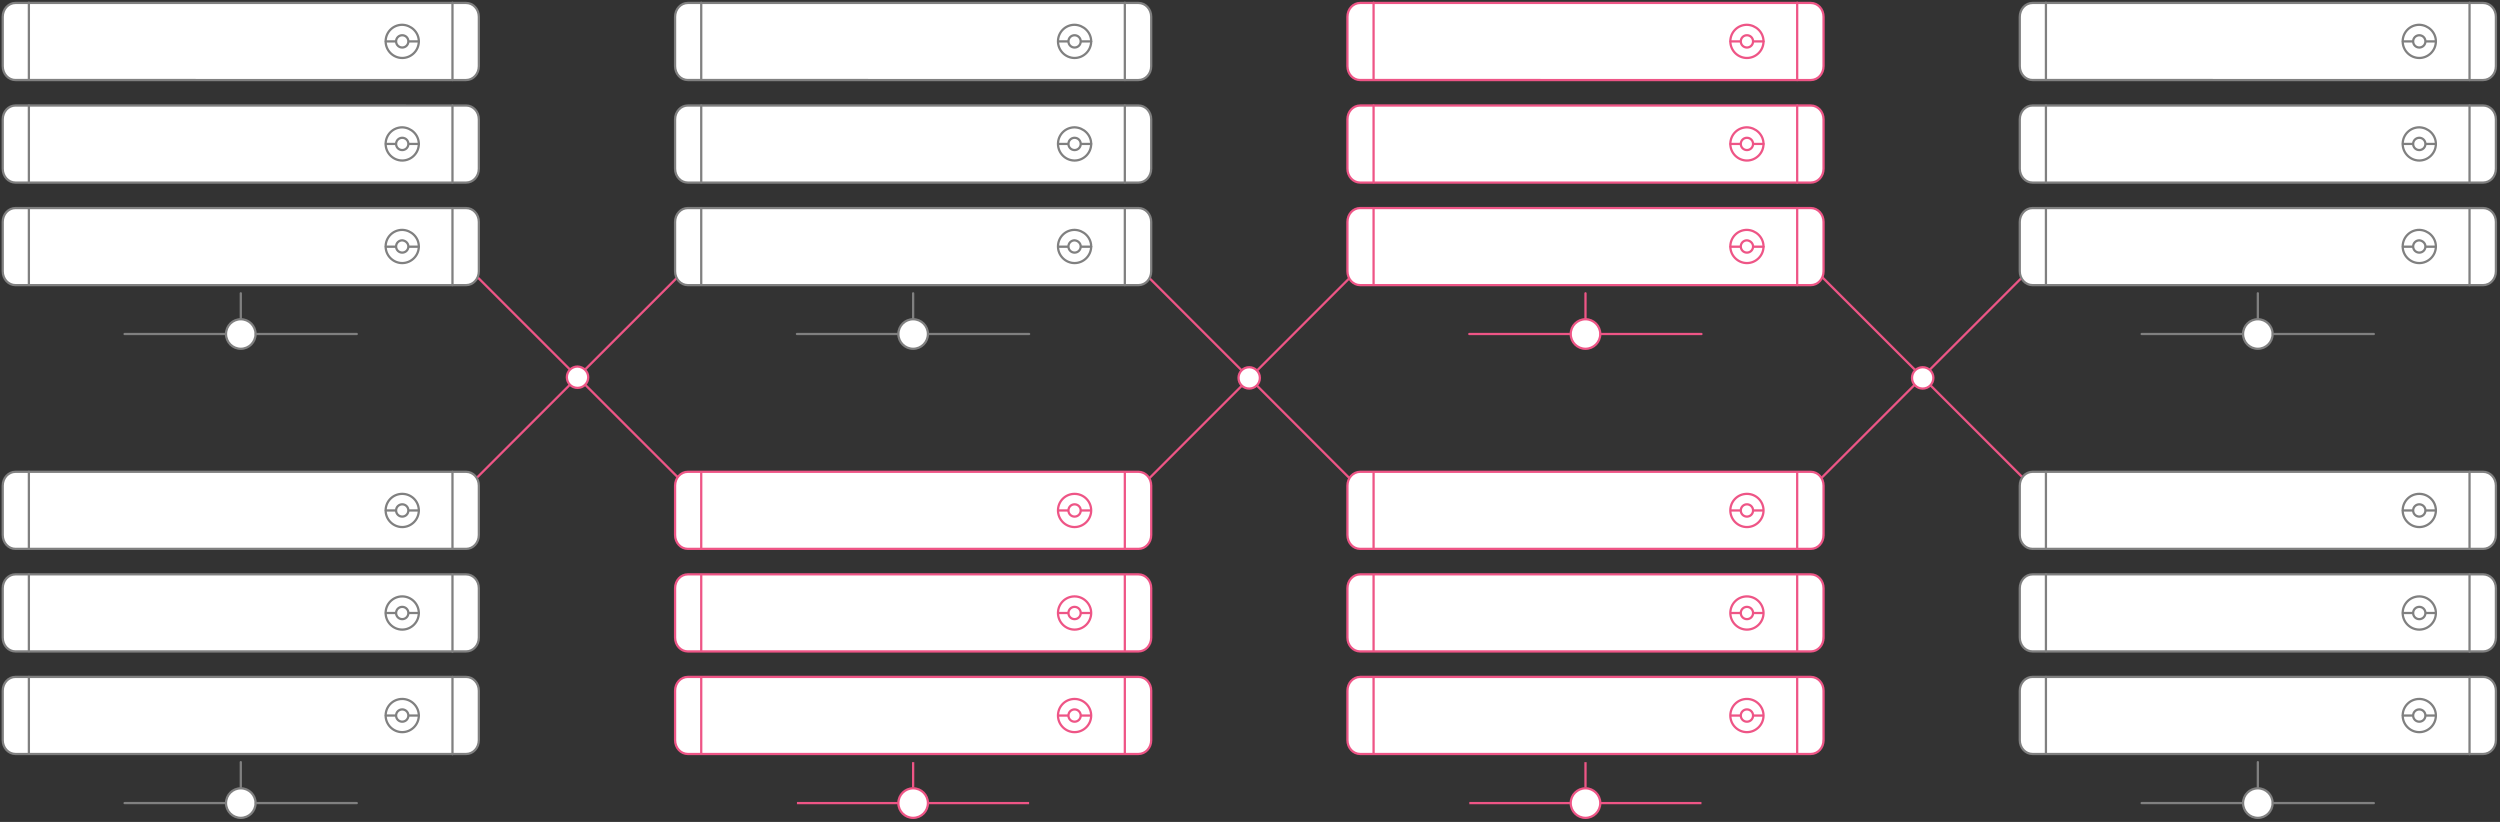
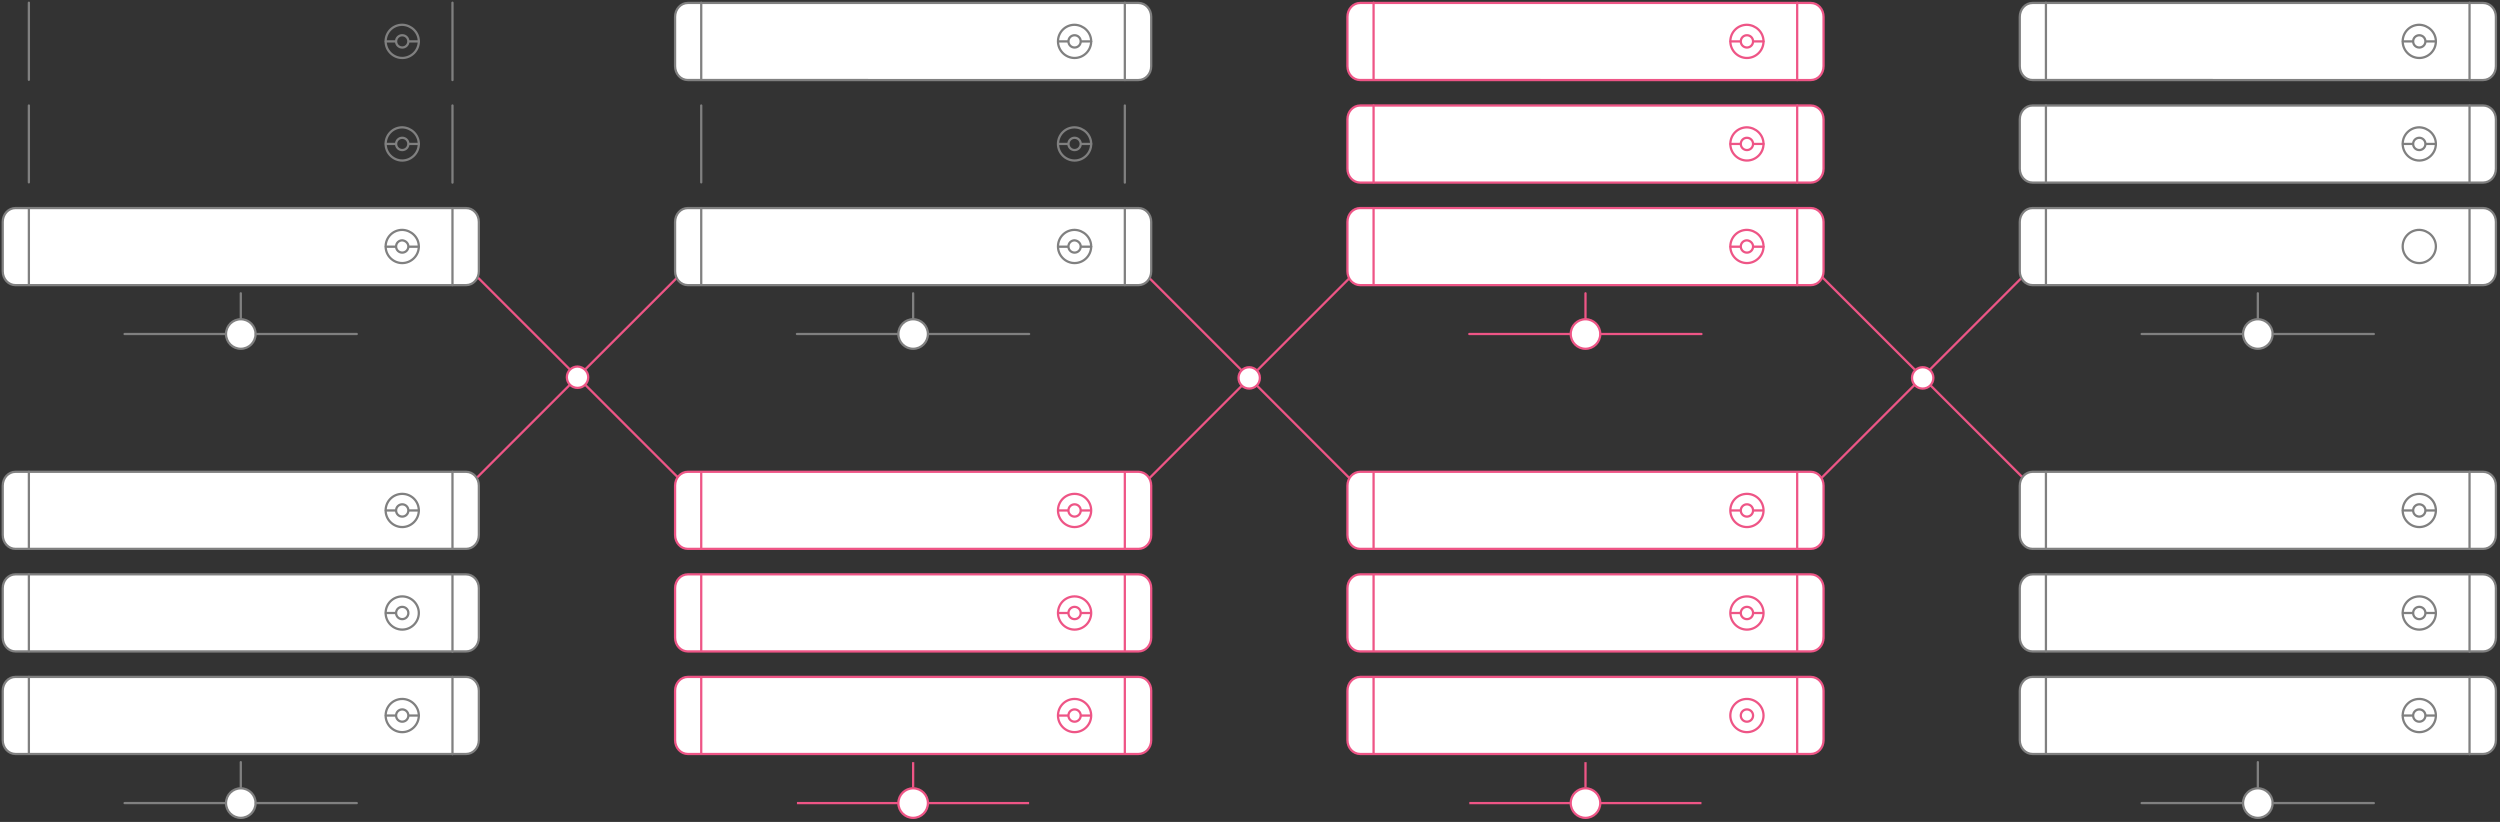
<svg xmlns="http://www.w3.org/2000/svg" version="1.1" id="Layer_1" x="0" y="0" viewBox="0 0 1099.5 361.5" xml:space="preserve">
  <rect x="0" y="0" width="1099.5" height="361.5" fill="#333333" stroke="none" />
  <style>
 #svg-concept-redundant{stroke:#ee5586;} 
    .redund0,.redund1,.redund4{fill:none;stroke-linecap:round;stroke-linejoin:round;stroke-miterlimit:10}.redund1,.redund4{fill:#fff}.redund6{fill:#fff}
  </style>
  <path id="svg-concept-redundant" d="M910.6 100.7l-131 131M780.2 100.7l131.1 131M613.5 102.3L485.7 230.1M485.5 102.3l127.8 127.8M188.8 100.7l131.1 131M319.2 100.7l-131.1 131" />
  <g stroke="gray">
    <circle class="redund1" cx="105.9" cy="353.2" r="6.5" />
    <path class="redund0" d="M105.9 335.2v11.1M54.8 353.2h44.4M112.5 353.2h44.4" />
    <path class="redund4" d="M210.6 235.3c0 3.4-2.5 6.1-5.6 6.1H6.8c-3.1 0-5.6-2.7-5.6-6.1v-21.7c0-3.4 2.5-6.1 5.6-6.1H205c3.1 0 5.6 2.7 5.6 6.1v21.7z" />
    <path class="redund0" d="M12.7 207.5v33.8M199 207.5v33.9M184.2 224.5c0 4-3.3 7.3-7.3 7.3s-7.3-3.3-7.3-7.3 3.2-7.3 7.3-7.3c4 0 7.3 3.2 7.3 7.3z" />
    <path class="redund0" d="M179.6 224.5c0 1.5-1.2 2.7-2.7 2.7-1.5 0-2.7-1.2-2.7-2.7s1.2-2.7 2.7-2.7c1.5 0 2.7 1.2 2.7 2.7zM184.2 224.5h-4.6M174.2 224.5h-4.5" />
    <path class="redund4" d="M210.6 280.4c0 3.4-2.5 6.1-5.6 6.1H6.8c-3.1 0-5.6-2.7-5.6-6.1v-21.7c0-3.4 2.5-6.1 5.6-6.1H205c3.1 0 5.6 2.7 5.6 6.1v21.7z" />
    <path class="redund0" d="M12.7 252.6v33.8M199 252.6v34M184.2 269.6c0 4-3.3 7.3-7.3 7.3s-7.3-3.3-7.3-7.3 3.2-7.3 7.3-7.3c4 0 7.3 3.3 7.3 7.3z" />
-     <path class="redund0" d="M179.6 269.6c0 1.5-1.2 2.7-2.7 2.7-1.5 0-2.7-1.2-2.7-2.7s1.2-2.7 2.7-2.7c1.5 0 2.7 1.2 2.7 2.7zM184.2 269.6h-4.6M174.2 269.6h-4.5" />
+     <path class="redund0" d="M179.6 269.6c0 1.5-1.2 2.7-2.7 2.7-1.5 0-2.7-1.2-2.7-2.7s1.2-2.7 2.7-2.7c1.5 0 2.7 1.2 2.7 2.7zM184.2 269.6M174.2 269.6h-4.5" />
    <path class="redund4" d="M210.6 325.5c0 3.4-2.5 6.1-5.6 6.1H6.8c-3.1 0-5.6-2.7-5.6-6.1v-21.7c0-3.4 2.5-6.1 5.6-6.1H205c3.1 0 5.6 2.7 5.6 6.1v21.7z" />
    <path class="redund0" d="M12.7 297.7v33.8M199 297.7v34M184.2 314.7c0 4-3.3 7.3-7.3 7.3s-7.3-3.3-7.3-7.3 3.2-7.3 7.3-7.3c4 0 7.3 3.3 7.3 7.3z" />
    <path class="redund0" d="M179.6 314.7c0 1.5-1.2 2.7-2.7 2.7-1.5 0-2.7-1.2-2.7-2.7 0-1.5 1.2-2.7 2.7-2.7 1.5 0 2.7 1.2 2.7 2.7zM184.2 314.7h-4.6M174.2 314.7h-4.5" />
  </g>
  <g stroke="gray">
    <circle class="redund1" cx="105.9" cy="146.9" r="6.5" />
    <path class="redund0" d="M105.9 129v11.1M54.8 146.9h44.4M112.5 146.9h44.4" />
-     <path class="redund1" d="M210.6 29.1c0 3.4-2.5 6.1-5.6 6.1H6.8c-3.1 0-5.6-2.7-5.6-6.1V7.4c0-3.4 2.5-6.1 5.6-6.1H205c3.1 0 5.6 2.7 5.6 6.1v21.7z" />
    <path class="redund0" d="M12.7 1.2v33.9M199 1.2v34M184.2 18.2c0 4-3.3 7.3-7.3 7.3s-7.3-3.3-7.3-7.3 3.2-7.3 7.3-7.3c4 .1 7.3 3.3 7.3 7.3z" />
    <path class="redund0" d="M179.6 18.2c0 1.5-1.2 2.7-2.7 2.7-1.5 0-2.7-1.2-2.7-2.7 0-1.5 1.2-2.7 2.7-2.7 1.5 0 2.7 1.2 2.7 2.7zM184.2 18.2h-4.6M174.2 18.2h-4.5" />
-     <path class="redund1" d="M210.6 74.2c0 3.4-2.5 6.1-5.6 6.1H6.8c-3.1 0-5.6-2.7-5.6-6.1V52.5c0-3.4 2.5-6.1 5.6-6.1H205c3.1 0 5.6 2.7 5.6 6.1v21.7z" />
    <path class="redund0" d="M12.7 46.4v33.8M199 46.4v33.9M184.2 63.3c0 4-3.3 7.3-7.3 7.3s-7.3-3.3-7.3-7.3 3.2-7.3 7.3-7.3c4 .1 7.3 3.3 7.3 7.3z" />
    <path class="redund0" d="M179.6 63.3c0 1.5-1.2 2.7-2.7 2.7-1.5 0-2.7-1.2-2.7-2.7s1.2-2.7 2.7-2.7c1.5 0 2.7 1.2 2.7 2.7zM184.2 63.3h-4.6M174.2 63.3h-4.5" />
    <path class="redund1" d="M210.6 119.3c0 3.4-2.5 6.1-5.6 6.1H6.8c-3.1 0-5.6-2.7-5.6-6.1V97.6c0-3.4 2.5-6.1 5.6-6.1H205c3.1 0 5.6 2.7 5.6 6.1v21.7z" />
    <path class="redund0" d="M12.7 91.5v33.8M199 91.5v33.9M184.2 108.4c0 4-3.3 7.3-7.3 7.3s-7.3-3.3-7.3-7.3 3.2-7.3 7.3-7.3c4 .1 7.3 3.3 7.3 7.3z" />
    <path class="redund0" d="M179.6 108.4c0 1.5-1.2 2.7-2.7 2.7-1.5 0-2.7-1.2-2.7-2.7s1.2-2.7 2.7-2.7c1.5.1 2.7 1.3 2.7 2.7zM184.2 108.5h-4.6M174.2 108.5h-4.5" />
  </g>
  <g id="svg-concept-redundant">
    <circle class="redund6" cx="401.6" cy="353.2" r="6.5" />
    <path d="M401.6 335.2v11.1M350.5 353.2h44.4M408.2 353.2h44.4" />
    <path class="redund6" d="M506.3 235.3c0 3.4-2.5 6.1-5.6 6.1H302.5c-3.1 0-5.6-2.7-5.6-6.1v-21.7c0-3.4 2.5-6.1 5.6-6.1h198.2c3.1 0 5.6 2.7 5.6 6.1v21.7z" />
    <path d="M308.4 207.5v33.8M494.7 207.5v33.9" />
    <path class="redund6" d="M479.9 224.5c0 4-3.3 7.3-7.3 7.3s-7.3-3.3-7.3-7.3 3.2-7.3 7.3-7.3c4 0 7.3 3.2 7.3 7.3z" />
    <path class="redund6" d="M475.3 224.5c0 1.5-1.2 2.7-2.7 2.7-1.5 0-2.7-1.2-2.7-2.7s1.2-2.7 2.7-2.7c1.5 0 2.7 1.2 2.7 2.7z" />
    <path d="M479.9 224.5h-4.6M469.9 224.5h-4.5" />
    <path class="redund6" d="M506.3 280.4c0 3.4-2.5 6.1-5.6 6.1H302.5c-3.1 0-5.6-2.7-5.6-6.1v-21.7c0-3.4 2.5-6.1 5.6-6.1h198.2c3.1 0 5.6 2.7 5.6 6.1v21.7z" />
    <path d="M308.4 252.6v33.8" />
    <path class="redund6" d="M494.7 252.6v34M479.9 269.6c0 4-3.3 7.3-7.3 7.3s-7.3-3.3-7.3-7.3 3.2-7.3 7.3-7.3c4 0 7.3 3.3 7.3 7.3z" />
    <path class="redund6" d="M475.3 269.6c0 1.5-1.2 2.7-2.7 2.7-1.5 0-2.7-1.2-2.7-2.7s1.2-2.7 2.7-2.7c1.5 0 2.7 1.2 2.7 2.7z" />
    <path d="M479.9 269.6h-4.6M469.9 269.6h-4.5" />
    <path class="redund6" d="M506.3 325.5c0 3.4-2.5 6.1-5.6 6.1H302.5c-3.1 0-5.6-2.7-5.6-6.1v-21.7c0-3.4 2.5-6.1 5.6-6.1h198.2c3.1 0 5.6 2.7 5.6 6.1v21.7z" />
    <path d="M308.4 297.7v33.8M494.7 297.7v34" />
    <path class="redund6" d="M479.9 314.7c0 4-3.3 7.3-7.3 7.3s-7.3-3.3-7.3-7.3 3.2-7.3 7.3-7.3c4 0 7.3 3.3 7.3 7.3z" />
    <path class="redund6" d="M475.3 314.7c0 1.5-1.2 2.7-2.7 2.7-1.5 0-2.7-1.2-2.7-2.7 0-1.5 1.2-2.7 2.7-2.7 1.5 0 2.7 1.2 2.7 2.7z" />
    <path d="M479.9 314.7h-4.6M469.9 314.7h-4.5" />
    <animateMotion path="M8, 0 8 0 -8 0 8 0" begin="0s" dur="3s" repeatCount="indefinite" />
    <animateMotion path="M8, 0 8 0 -8 0 8 0" begin="6s" fill="freeze" />
  </g>
  <g id="svg-concept-redundant">
    <circle class="redund6" cx="697.3" cy="353.2" r="6.5" />
    <path d="M697.3 335.2v11.1M646.2 353.2h44.4M703.9 353.2h44.4" />
    <path class="redund6" d="M802 235.3c0 3.4-2.5 6.1-5.6 6.1H598.2c-3.1 0-5.6-2.7-5.6-6.1v-21.7c0-3.4 2.5-6.1 5.6-6.1h198.2c3.1 0 5.6 2.7 5.6 6.1v21.7z" />
    <path d="M604.1 207.5v33.8M790.4 207.5v33.9" />
    <path class="redund6" d="M775.6 224.5c0 4-3.3 7.3-7.3 7.3s-7.3-3.3-7.3-7.3 3.2-7.3 7.3-7.3c4 0 7.3 3.2 7.3 7.3z" />
    <path class="redund6" d="M771 224.5c0 1.5-1.2 2.7-2.7 2.7-1.5 0-2.7-1.2-2.7-2.7s1.2-2.7 2.7-2.7c1.5 0 2.7 1.2 2.7 2.7z" />
    <path d="M775.6 224.5H771M765.6 224.5h-4.5" />
    <path class="redund6" d="M802 280.4c0 3.4-2.5 6.1-5.6 6.1H598.2c-3.1 0-5.6-2.7-5.6-6.1v-21.7c0-3.4 2.5-6.1 5.6-6.1h198.2c3.1 0 5.6 2.7 5.6 6.1v21.7z" />
    <path d="M604.1 252.6v33.8M790.4 252.6v34" />
    <path class="redund6" d="M775.6 269.6c0 4-3.3 7.3-7.3 7.3s-7.3-3.3-7.3-7.3 3.2-7.3 7.3-7.3c4 0 7.3 3.3 7.3 7.3z" />
    <path class="redund6" d="M771 269.6c0 1.5-1.2 2.7-2.7 2.7-1.5 0-2.7-1.2-2.7-2.7s1.2-2.7 2.7-2.7c1.5 0 2.7 1.2 2.7 2.7z" />
    <path d="M775.6 269.6H771M765.6 269.6h-4.5" />
    <path class="redund6" d="M802 325.5c0 3.4-2.5 6.1-5.6 6.1H598.2c-3.1 0-5.6-2.7-5.6-6.1v-21.7c0-3.4 2.5-6.1 5.6-6.1h198.2c3.1 0 5.6 2.7 5.6 6.1v21.7z" />
    <path d="M604.1 297.7v33.8M790.4 297.7v34" />
    <path class="redund6" d="M775.6 314.7c0 4-3.3 7.3-7.3 7.3s-7.3-3.3-7.3-7.3 3.2-7.3 7.3-7.3c4 0 7.3 3.3 7.3 7.3z" />
    <path class="redund6" d="M771 314.7c0 1.5-1.2 2.7-2.7 2.7-1.5 0-2.7-1.2-2.7-2.7 0-1.5 1.2-2.7 2.7-2.7 1.5 0 2.7 1.2 2.7 2.7z" />
-     <path d="M775.6 314.7H771M765.6 314.7h-4.5" />
    <animateMotion path="M8, 0 8 0 -8 0 8 0" begin="0s" dur="3s" repeatCount="indefinite" />
  </g>
  <g stroke="gray">
    <circle class="redund1" cx="401.6" cy="146.9" r="6.5" />
    <path class="redund0" d="M401.6 129v11.1M350.5 146.9h44.4M408.2 146.9h44.4" />
    <path class="redund4" d="M506.3 29.1c0 3.4-2.5 6.1-5.6 6.1H302.5c-3.1 0-5.6-2.7-5.6-6.1V7.4c0-3.4 2.5-6.1 5.6-6.1h198.2c3.1 0 5.6 2.7 5.6 6.1v21.7z" />
    <path class="redund0" d="M308.4 1.2v33.9M494.7 1.2v34M479.9 18.2c0 4-3.3 7.3-7.3 7.3s-7.3-3.3-7.3-7.3 3.2-7.3 7.3-7.3c4 .1 7.3 3.3 7.3 7.3z" />
    <path class="redund0" d="M475.3 18.2c0 1.5-1.2 2.7-2.7 2.7-1.5 0-2.7-1.2-2.7-2.7 0-1.5 1.2-2.7 2.7-2.7 1.5 0 2.7 1.2 2.7 2.7zM479.9 18.2h-4.6M469.9 18.2h-4.5" />
-     <path class="redund4" d="M506.3 74.2c0 3.4-2.5 6.1-5.6 6.1H302.5c-3.1 0-5.6-2.7-5.6-6.1V52.5c0-3.4 2.5-6.1 5.6-6.1h198.2c3.1 0 5.6 2.7 5.6 6.1v21.7z" />
    <path class="redund0" d="M308.4 46.4v33.8M494.7 46.4v33.9M479.9 63.3c0 4-3.3 7.3-7.3 7.3s-7.3-3.3-7.3-7.3 3.2-7.3 7.3-7.3c4 .1 7.3 3.3 7.3 7.3z" />
    <path class="redund0" d="M475.3 63.3c0 1.5-1.2 2.7-2.7 2.7-1.5 0-2.7-1.2-2.7-2.7s1.2-2.7 2.7-2.7c1.5 0 2.7 1.2 2.7 2.7zM479.9 63.3h-4.6M469.9 63.3h-4.5" />
    <path class="redund4" d="M506.3 119.3c0 3.4-2.5 6.1-5.6 6.1H302.5c-3.1 0-5.6-2.7-5.6-6.1V97.6c0-3.4 2.5-6.1 5.6-6.1h198.2c3.1 0 5.6 2.7 5.6 6.1v21.7z" />
    <path class="redund0" d="M308.4 91.5v33.8M494.7 91.5v33.9M479.9 108.4c0 4-3.3 7.3-7.3 7.3s-7.3-3.3-7.3-7.3 3.2-7.3 7.3-7.3c4 .1 7.3 3.3 7.3 7.3z" />
    <path class="redund0" d="M475.3 108.4c0 1.5-1.2 2.7-2.7 2.7-1.5 0-2.7-1.2-2.7-2.7s1.2-2.7 2.7-2.7c1.5.1 2.7 1.3 2.7 2.7zM479.9 108.5h-4.6M469.9 108.5h-4.5" />
  </g>
  <g id="svg-concept-redundant">
    <circle class="redund1" cx="697.3" cy="146.9" r="6.5" />
    <path class="redund0" d="M697.3 129v11.1M646.2 146.9h44.4M703.9 146.9h44.4" />
    <path class="redund4" d="M802 29.1c0 3.4-2.5 6.1-5.6 6.1H598.2c-3.1 0-5.6-2.7-5.6-6.1V7.4c0-3.4 2.5-6.1 5.6-6.1h198.2c3.1 0 5.6 2.7 5.6 6.1v21.7z" />
    <path class="redund0" d="M604.1 1.2v33.9M790.4 1.2v34M775.6 18.2c0 4-3.3 7.3-7.3 7.3s-7.3-3.3-7.3-7.3 3.2-7.3 7.3-7.3c4 .1 7.3 3.3 7.3 7.3z" />
    <path class="redund0" d="M771 18.2c0 1.5-1.2 2.7-2.7 2.7-1.5 0-2.7-1.2-2.7-2.7 0-1.5 1.2-2.7 2.7-2.7 1.5 0 2.7 1.2 2.7 2.7zM775.6 18.2H771M765.6 18.2h-4.5" />
    <path class="redund4" d="M802 74.2c0 3.4-2.5 6.1-5.6 6.1H598.2c-3.1 0-5.6-2.7-5.6-6.1V52.5c0-3.4 2.5-6.1 5.6-6.1h198.2c3.1 0 5.6 2.7 5.6 6.1v21.7z" />
    <path class="redund0" d="M604.1 46.4v33.8M790.4 46.4v33.9M775.6 63.3c0 4-3.3 7.3-7.3 7.3s-7.3-3.3-7.3-7.3 3.2-7.3 7.3-7.3c4 .1 7.3 3.3 7.3 7.3z" />
    <path class="redund0" d="M771 63.3c0 1.5-1.2 2.7-2.7 2.7-1.5 0-2.7-1.2-2.7-2.7s1.2-2.7 2.7-2.7c1.5 0 2.7 1.2 2.7 2.7zM775.6 63.3H771M765.6 63.3h-4.5" />
    <path class="redund4" d="M802 119.3c0 3.4-2.5 6.1-5.6 6.1H598.2c-3.1 0-5.6-2.7-5.6-6.1V97.6c0-3.4 2.5-6.1 5.6-6.1h198.2c3.1 0 5.6 2.7 5.6 6.1v21.7z" />
    <path class="redund0" d="M604.1 91.5v33.8M790.4 91.5v33.9M775.6 108.4c0 4-3.3 7.3-7.3 7.3s-7.3-3.3-7.3-7.3 3.2-7.3 7.3-7.3c4 .1 7.3 3.3 7.3 7.3z" />
    <path class="redund0" d="M771 108.4c0 1.5-1.2 2.7-2.7 2.7-1.5 0-2.7-1.2-2.7-2.7s1.2-2.7 2.7-2.7c1.5.1 2.7 1.3 2.7 2.7zM775.6 108.5H771M765.6 108.5h-4.5" />
    <animateMotion path="M8, 0 8 0 -8 0 8 0" begin="7s" dur="3s" repeatCount="indefinite" />
    <animateMotion path="M8, 0 8 0 -8 0 8 0" repeatCount="indefinite" />
  </g>
  <g stroke="gray">
    <circle class="redund1" cx="993" cy="353.2" r="6.5" />
    <path class="redund0" d="M993 335.2v11.1M941.9 353.2h44.4M999.6 353.2h44.4" />
    <path class="redund4" d="M1097.7 235.3c0 3.4-2.5 6.1-5.6 6.1H893.9c-3.1 0-5.6-2.7-5.6-6.1v-21.7c0-3.4 2.5-6.1 5.6-6.1h198.2c3.1 0 5.6 2.7 5.6 6.1v21.7z" />
    <path class="redund0" d="M899.8 207.5v33.8M1086.1 207.5v33.9M1071.3 224.5c0 4-3.3 7.3-7.3 7.3s-7.3-3.3-7.3-7.3 3.2-7.3 7.3-7.3c4 0 7.3 3.2 7.3 7.3z" />
    <path class="redund0" d="M1066.7 224.5c0 1.5-1.2 2.7-2.7 2.7-1.5 0-2.7-1.2-2.7-2.7s1.2-2.7 2.7-2.7c1.5 0 2.7 1.2 2.7 2.7zM1071.3 224.5h-4.6M1061.3 224.5h-4.5" />
    <path class="redund4" d="M1097.7 280.4c0 3.4-2.5 6.1-5.6 6.1H893.9c-3.1 0-5.6-2.7-5.6-6.1v-21.7c0-3.4 2.5-6.1 5.6-6.1h198.2c3.1 0 5.6 2.7 5.6 6.1v21.7z" />
    <path class="redund0" d="M899.8 252.6v33.8M1086.1 252.6v34M1071.3 269.6c0 4-3.3 7.3-7.3 7.3s-7.3-3.3-7.3-7.3 3.2-7.3 7.3-7.3c4 0 7.3 3.3 7.3 7.3z" />
    <path class="redund0" d="M1066.7 269.6c0 1.5-1.2 2.7-2.7 2.7-1.5 0-2.7-1.2-2.7-2.7s1.2-2.7 2.7-2.7c1.5 0 2.7 1.2 2.7 2.7zM1071.3 269.6h-4.6M1061.3 269.6h-4.5" />
    <path class="redund4" d="M1097.7 325.5c0 3.4-2.5 6.1-5.6 6.1H893.9c-3.1 0-5.6-2.7-5.6-6.1v-21.7c0-3.4 2.5-6.1 5.6-6.1h198.2c3.1 0 5.6 2.7 5.6 6.1v21.7z" />
    <path class="redund0" d="M899.8 297.7v33.8M1086.1 297.7v34M1071.3 314.7c0 4-3.3 7.3-7.3 7.3s-7.3-3.3-7.3-7.3 3.2-7.3 7.3-7.3c4 0 7.3 3.3 7.3 7.3z" />
    <path class="redund0" d="M1066.7 314.7c0 1.5-1.2 2.7-2.7 2.7-1.5 0-2.7-1.2-2.7-2.7 0-1.5 1.2-2.7 2.7-2.7 1.5 0 2.7 1.2 2.7 2.7zM1071.3 314.7h-4.6M1061.3 314.7h-4.5" />
  </g>
  <g stroke="gray">
    <circle class="redund1" cx="993" cy="146.9" r="6.5" />
    <path class="redund0" d="M993 129v11.1M941.9 146.9h44.4M999.6 146.9h44.4" />
    <path class="redund4" d="M1097.7 29.1c0 3.4-2.5 6.1-5.6 6.1H893.9c-3.1 0-5.6-2.7-5.6-6.1V7.4c0-3.4 2.5-6.1 5.6-6.1h198.2c3.1 0 5.6 2.7 5.6 6.1v21.7z" />
    <path class="redund0" d="M899.8 1.2v33.9M1086.1 1.2v34M1071.3 18.2c0 4-3.3 7.3-7.3 7.3s-7.3-3.3-7.3-7.3 3.2-7.3 7.3-7.3c4 .1 7.3 3.3 7.3 7.3z" />
    <path class="redund0" d="M1066.7 18.2c0 1.5-1.2 2.7-2.7 2.7-1.5 0-2.7-1.2-2.7-2.7 0-1.5 1.2-2.7 2.7-2.7 1.5 0 2.7 1.2 2.7 2.7zM1071.3 18.2h-4.6M1061.3 18.2h-4.5" />
    <path class="redund4" d="M1097.7 74.2c0 3.4-2.5 6.1-5.6 6.1H893.9c-3.1 0-5.6-2.7-5.6-6.1V52.5c0-3.4 2.5-6.1 5.6-6.1h198.2c3.1 0 5.6 2.7 5.6 6.1v21.7z" />
    <path class="redund0" d="M899.8 46.4v33.8M1086.1 46.4v33.9M1071.3 63.3c0 4-3.3 7.3-7.3 7.3s-7.3-3.3-7.3-7.3 3.2-7.3 7.3-7.3c4 .1 7.3 3.3 7.3 7.3z" />
    <path class="redund0" d="M1066.7 63.3c0 1.5-1.2 2.7-2.7 2.7-1.5 0-2.7-1.2-2.7-2.7s1.2-2.7 2.7-2.7c1.5 0 2.7 1.2 2.7 2.7zM1071.3 63.3h-4.6M1061.3 63.3h-4.5" />
    <path class="redund4" d="M1097.7 119.3c0 3.4-2.5 6.1-5.6 6.1H893.9c-3.1 0-5.6-2.7-5.6-6.1V97.6c0-3.4 2.5-6.1 5.6-6.1h198.2c3.1 0 5.6 2.7 5.6 6.1v21.7z" />
    <path class="redund0" d="M899.8 91.5v33.8M1086.1 91.5v33.9M1071.3 108.4c0 4-3.3 7.3-7.3 7.3s-7.3-3.3-7.3-7.3 3.2-7.3 7.3-7.3c4 .1 7.3 3.3 7.3 7.3z" />
-     <path class="redund0" d="M1066.7 108.4c0 1.5-1.2 2.7-2.7 2.7-1.5 0-2.7-1.2-2.7-2.7s1.2-2.7 2.7-2.7c1.5.1 2.7 1.3 2.7 2.7zM1071.3 108.5h-4.6M1061.3 108.5h-4.5" />
  </g>
  <path id="svg-concept-redundant" class="redund6" d="M554.1 166.2c0 2.6-2.1 4.7-4.7 4.7s-4.7-2.1-4.7-4.7 2.1-4.7 4.7-4.7 4.7 2.1 4.7 4.7zM258.7 165.9c0 2.6-2.1 4.7-4.7 4.7s-4.7-2.1-4.7-4.7 2.1-4.7 4.7-4.7c2.6.1 4.7 2.2 4.7 4.7zM850.3 166.2c0 2.6-2.1 4.7-4.7 4.7s-4.7-2.1-4.7-4.7 2.1-4.7 4.7-4.7 4.7 2.1 4.7 4.7z" />
</svg>